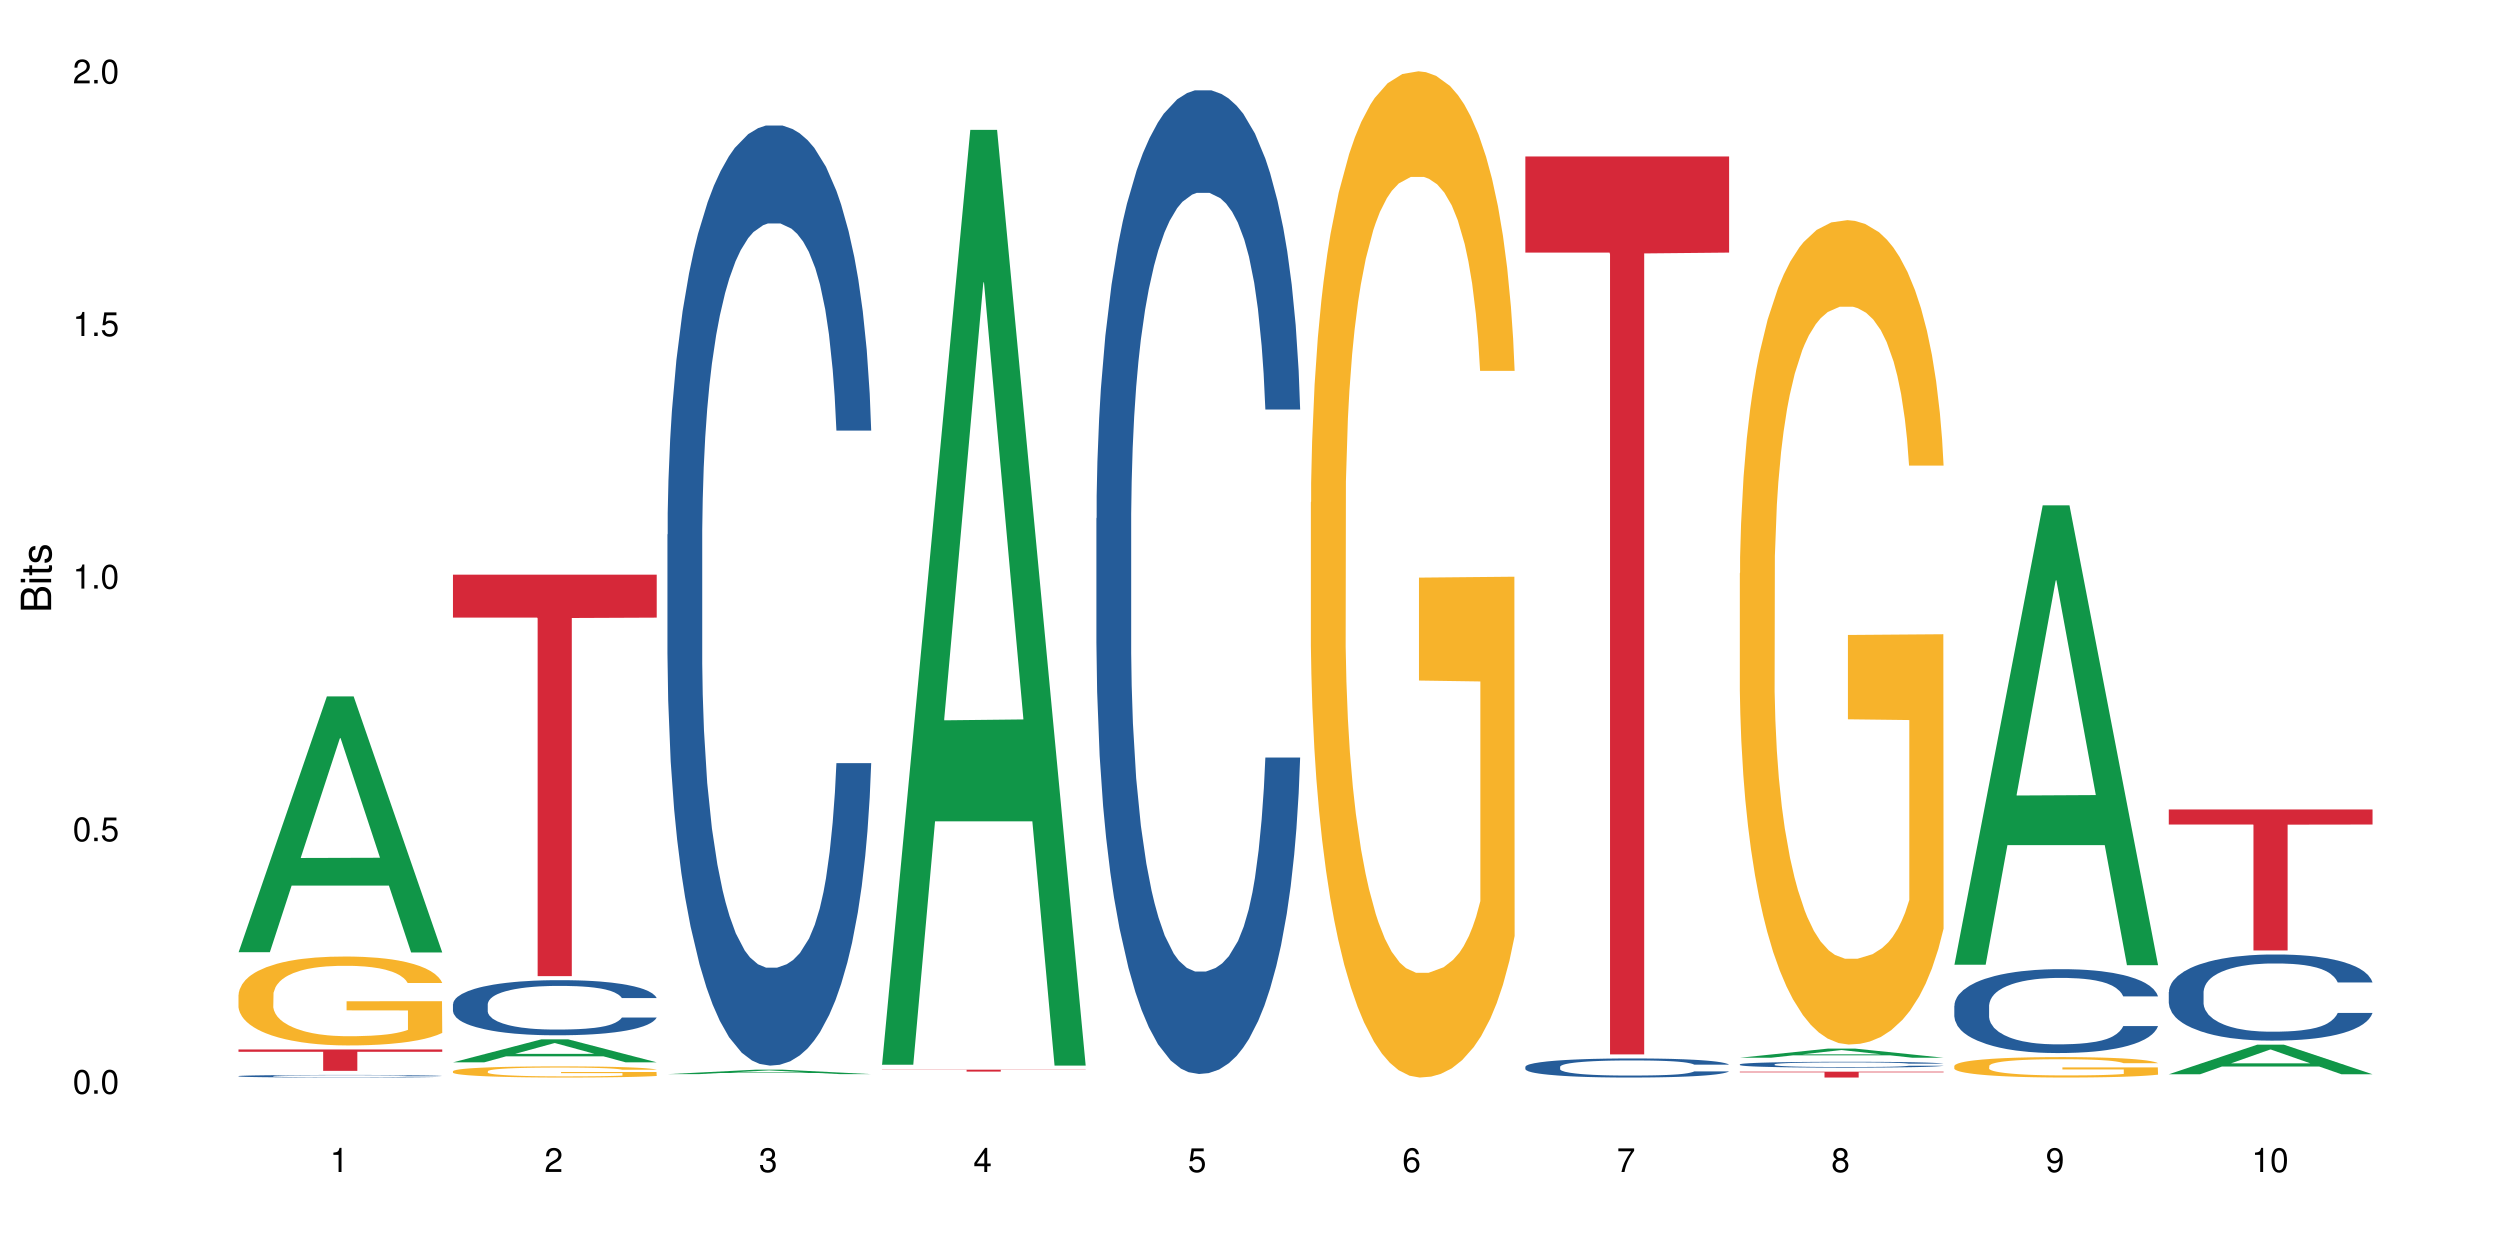
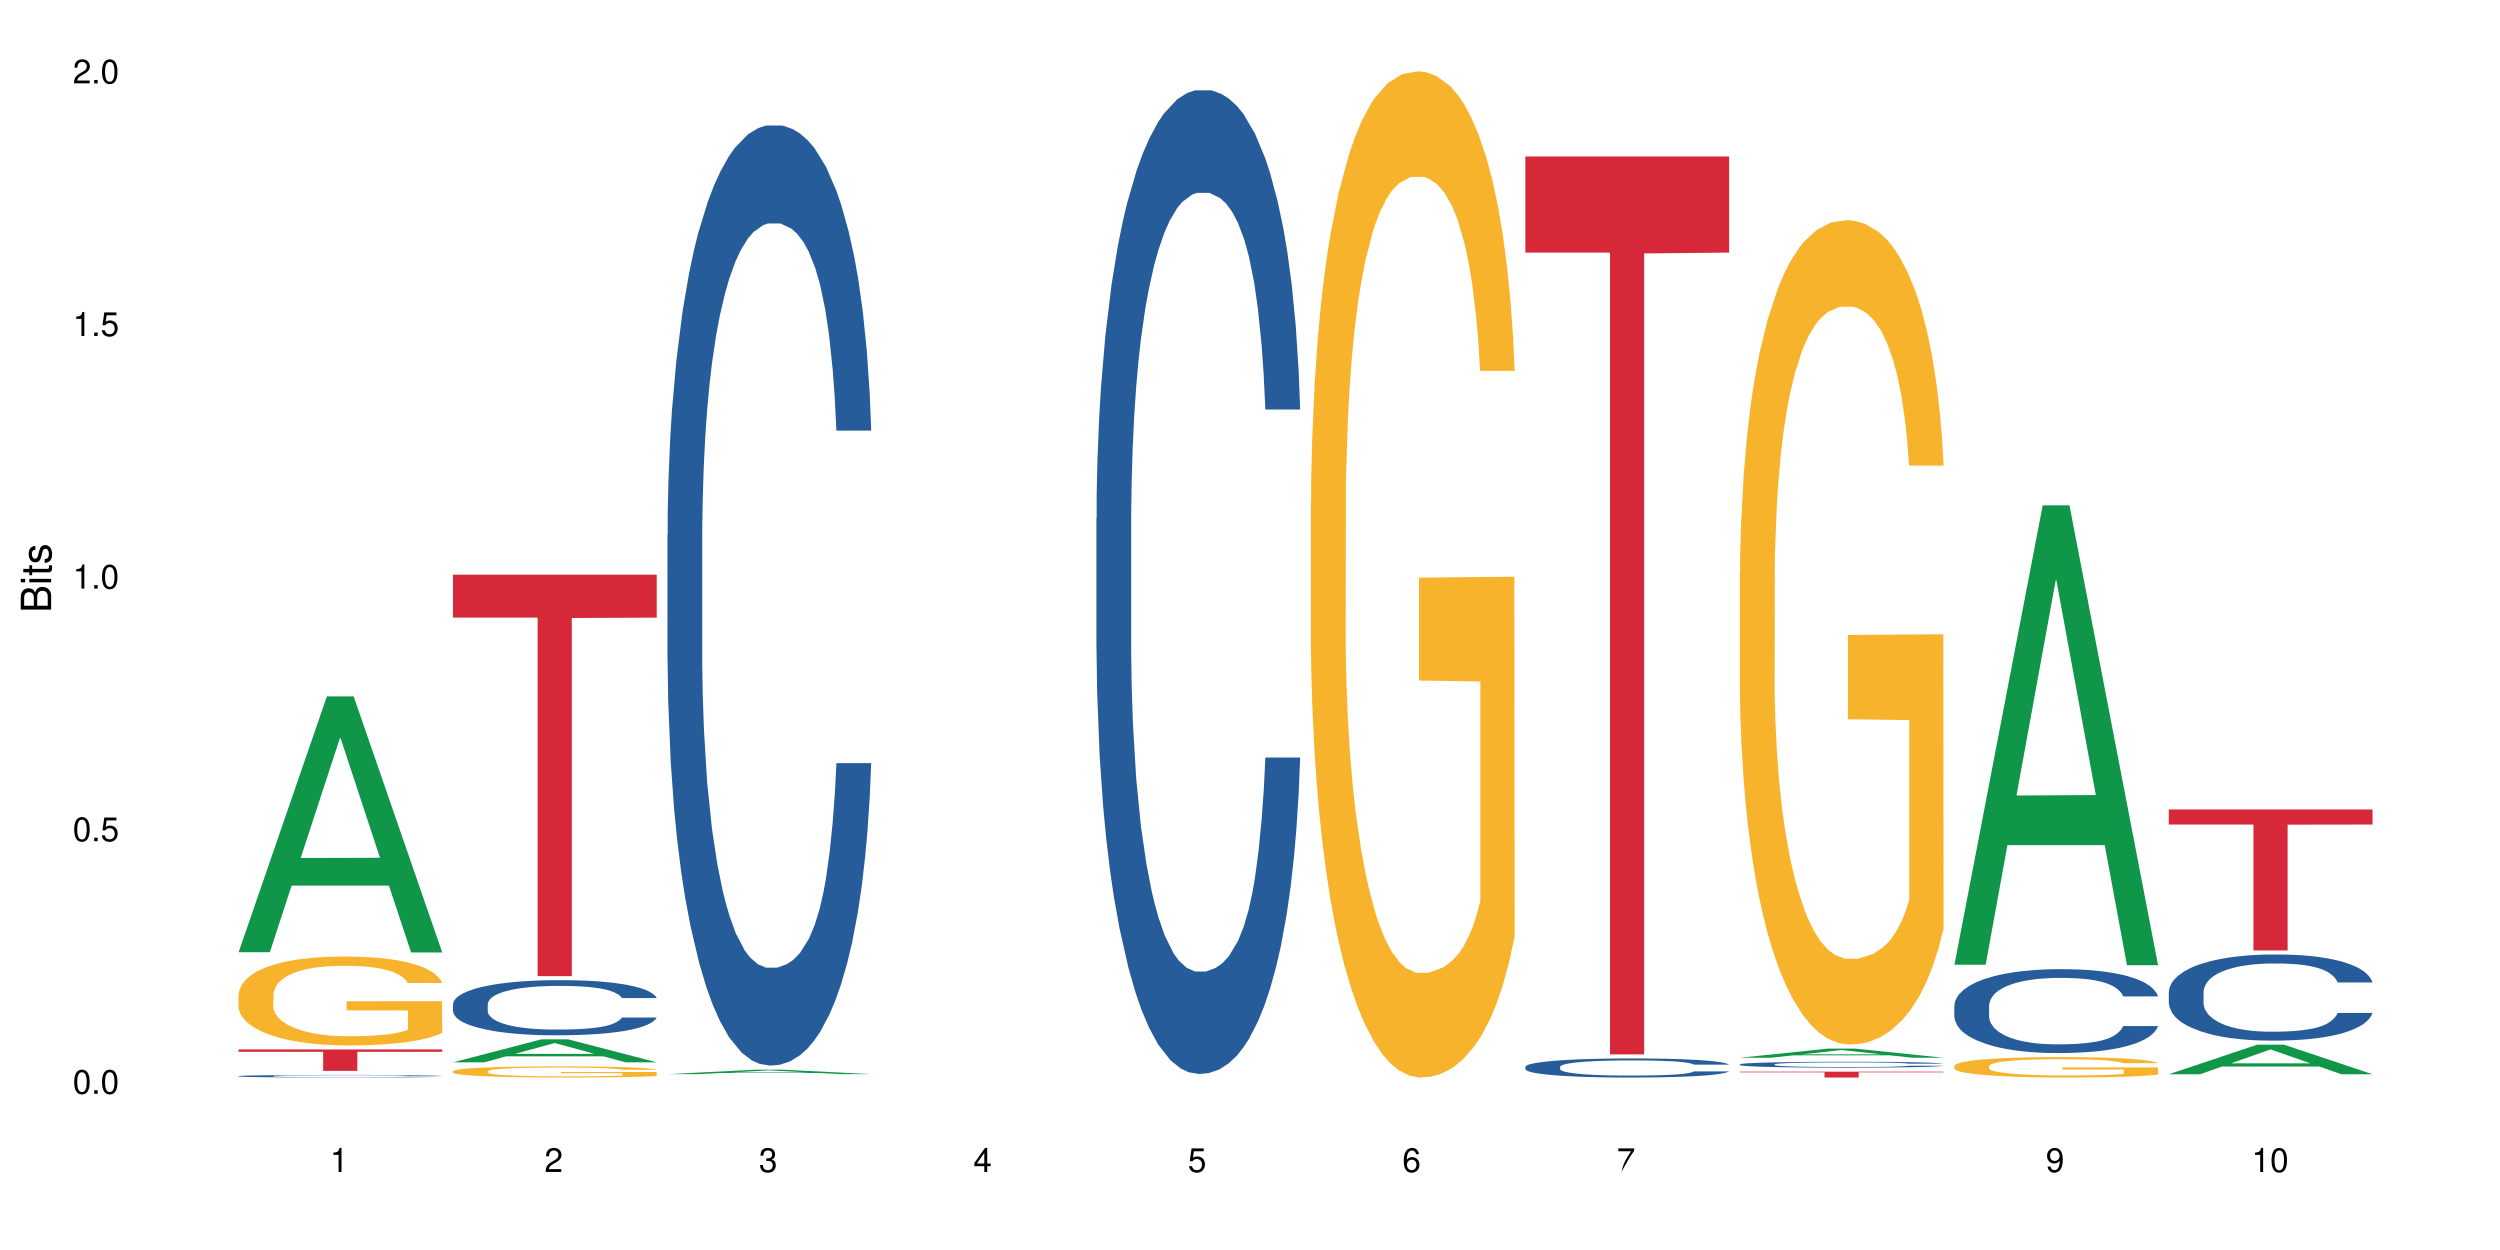
<svg xmlns="http://www.w3.org/2000/svg" xmlns:xlink="http://www.w3.org/1999/xlink" width="720pt" height="360pt" viewBox="0 0 720 360" version="1.1">
  <defs>
    <g>
      <symbol overflow="visible" id="glyph0-0">
        <path style="stroke:none;" d="" />
      </symbol>
      <symbol overflow="visible" id="glyph0-1">
        <path style="stroke:none;" d="M 2.641 -6.938 C 2 -6.938 1.422 -6.656 1.078 -6.172 C 0.641 -5.562 0.406 -4.641 0.406 -3.359 C 0.406 -1.016 1.188 0.219 2.641 0.219 C 4.078 0.219 4.859 -1.016 4.859 -3.297 C 4.859 -4.641 4.656 -5.547 4.203 -6.172 C 3.844 -6.656 3.281 -6.938 2.641 -6.938 Z M 2.641 -6.188 C 3.547 -6.188 4 -5.25 4 -3.375 C 4 -1.406 3.562 -0.484 2.625 -0.484 C 1.734 -0.484 1.281 -1.438 1.281 -3.344 C 1.281 -5.25 1.734 -6.188 2.641 -6.188 Z M 2.641 -6.188 " />
      </symbol>
      <symbol overflow="visible" id="glyph0-2">
        <path style="stroke:none;" d="M 1.828 -1 L 0.828 -1 L 0.828 0 L 1.828 0 Z M 1.828 -1 " />
      </symbol>
      <symbol overflow="visible" id="glyph0-3">
        <path style="stroke:none;" d="M 4.562 -6.797 L 1.062 -6.797 L 0.547 -3.094 L 1.328 -3.094 C 1.719 -3.562 2.047 -3.734 2.578 -3.734 C 3.484 -3.734 4.062 -3.109 4.062 -2.094 C 4.062 -1.125 3.484 -0.531 2.578 -0.531 C 1.828 -0.531 1.375 -0.906 1.188 -1.672 L 0.328 -1.672 C 0.453 -1.109 0.547 -0.844 0.75 -0.594 C 1.125 -0.078 1.828 0.219 2.594 0.219 C 3.969 0.219 4.922 -0.781 4.922 -2.219 C 4.922 -3.562 4.031 -4.484 2.719 -4.484 C 2.25 -4.484 1.859 -4.359 1.469 -4.062 L 1.734 -5.969 L 4.562 -5.969 Z M 4.562 -6.797 " />
      </symbol>
      <symbol overflow="visible" id="glyph0-4">
        <path style="stroke:none;" d="M 2.484 -4.938 L 2.484 0 L 3.328 0 L 3.328 -6.938 L 2.766 -6.938 C 2.469 -5.875 2.281 -5.734 0.984 -5.562 L 0.984 -4.938 Z M 2.484 -4.938 " />
      </symbol>
      <symbol overflow="visible" id="glyph0-5">
        <path style="stroke:none;" d="M 4.859 -0.828 L 1.281 -0.828 C 1.359 -1.406 1.672 -1.781 2.5 -2.281 L 3.469 -2.828 C 4.406 -3.344 4.906 -4.062 4.906 -4.906 C 4.906 -5.484 4.672 -6.031 4.266 -6.406 C 3.859 -6.766 3.375 -6.938 2.719 -6.938 C 1.859 -6.938 1.219 -6.625 0.844 -6.031 C 0.609 -5.672 0.5 -5.234 0.484 -4.531 L 1.328 -4.531 C 1.359 -5.016 1.406 -5.281 1.531 -5.516 C 1.75 -5.938 2.188 -6.203 2.703 -6.203 C 3.469 -6.203 4.031 -5.641 4.031 -4.891 C 4.031 -4.344 3.719 -3.859 3.125 -3.516 L 2.234 -3 C 0.812 -2.172 0.406 -1.531 0.328 -0.016 L 4.859 -0.016 Z M 4.859 -0.828 " />
      </symbol>
      <symbol overflow="visible" id="glyph0-6">
        <path style="stroke:none;" d="M 2.125 -3.188 L 2.578 -3.188 C 3.5 -3.188 3.984 -2.766 3.984 -1.922 C 3.984 -1.062 3.469 -0.531 2.594 -0.531 C 1.656 -0.531 1.203 -1 1.156 -2.016 L 0.312 -2.016 C 0.344 -1.453 0.438 -1.094 0.609 -0.781 C 0.953 -0.109 1.625 0.219 2.547 0.219 C 3.953 0.219 4.859 -0.625 4.859 -1.938 C 4.859 -2.828 4.516 -3.297 3.703 -3.594 C 4.344 -3.844 4.656 -4.328 4.656 -5.031 C 4.656 -6.219 3.875 -6.938 2.578 -6.938 C 1.203 -6.938 0.484 -6.172 0.453 -4.703 L 1.297 -4.703 C 1.312 -5.125 1.344 -5.359 1.453 -5.578 C 1.641 -5.969 2.062 -6.203 2.594 -6.203 C 3.344 -6.203 3.797 -5.75 3.797 -5 C 3.797 -4.516 3.609 -4.219 3.25 -4.047 C 3.016 -3.953 2.703 -3.922 2.125 -3.906 Z M 2.125 -3.188 " />
      </symbol>
      <symbol overflow="visible" id="glyph0-7">
        <path style="stroke:none;" d="M 3.141 -1.672 L 3.141 0 L 3.984 0 L 3.984 -1.672 L 4.984 -1.672 L 4.984 -2.438 L 3.984 -2.438 L 3.984 -6.938 L 3.359 -6.938 L 0.266 -2.578 L 0.266 -1.672 Z M 3.141 -2.438 L 1 -2.438 L 3.141 -5.5 Z M 3.141 -2.438 " />
      </symbol>
      <symbol overflow="visible" id="glyph0-8">
        <path style="stroke:none;" d="M 4.781 -5.125 C 4.609 -6.266 3.891 -6.938 2.844 -6.938 C 2.094 -6.938 1.422 -6.578 1.031 -5.953 C 0.594 -5.266 0.406 -4.422 0.406 -3.172 C 0.406 -2 0.578 -1.25 0.984 -0.641 C 1.359 -0.078 1.953 0.219 2.703 0.219 C 3.984 0.219 4.922 -0.75 4.922 -2.094 C 4.922 -3.375 4.062 -4.281 2.844 -4.281 C 2.172 -4.281 1.641 -4.031 1.281 -3.516 C 1.281 -5.234 1.828 -6.188 2.797 -6.188 C 3.391 -6.188 3.797 -5.797 3.938 -5.125 Z M 2.734 -3.531 C 3.547 -3.531 4.062 -2.953 4.062 -2.031 C 4.062 -1.156 3.484 -0.531 2.703 -0.531 C 1.922 -0.531 1.328 -1.188 1.328 -2.078 C 1.328 -2.938 1.906 -3.531 2.734 -3.531 Z M 2.734 -3.531 " />
      </symbol>
      <symbol overflow="visible" id="glyph0-9">
-         <path style="stroke:none;" d="M 4.984 -6.797 L 0.438 -6.797 L 0.438 -5.969 L 4.109 -5.969 C 2.5 -3.656 1.828 -2.234 1.328 0 L 2.219 0 C 2.594 -2.172 3.453 -4.047 4.984 -6.094 Z M 4.984 -6.797 " />
+         <path style="stroke:none;" d="M 4.984 -6.797 L 0.438 -6.797 L 0.438 -5.969 L 4.109 -5.969 C 2.5 -3.656 1.828 -2.234 1.328 0 C 2.594 -2.172 3.453 -4.047 4.984 -6.094 Z M 4.984 -6.797 " />
      </symbol>
      <symbol overflow="visible" id="glyph0-10">
-         <path style="stroke:none;" d="M 3.75 -3.656 C 4.469 -4.094 4.688 -4.438 4.688 -5.078 C 4.688 -6.172 3.844 -6.938 2.641 -6.938 C 1.438 -6.938 0.594 -6.172 0.594 -5.094 C 0.594 -4.438 0.812 -4.094 1.516 -3.656 C 0.734 -3.266 0.359 -2.703 0.359 -1.922 C 0.359 -0.656 1.281 0.219 2.641 0.219 C 3.984 0.219 4.922 -0.656 4.922 -1.922 C 4.922 -2.703 4.531 -3.266 3.75 -3.656 Z M 2.641 -6.188 C 3.359 -6.188 3.812 -5.75 3.812 -5.062 C 3.812 -4.406 3.344 -3.984 2.641 -3.984 C 1.922 -3.984 1.453 -4.406 1.453 -5.078 C 1.453 -5.75 1.922 -6.188 2.641 -6.188 Z M 2.641 -3.266 C 3.484 -3.266 4.062 -2.719 4.062 -1.906 C 4.062 -1.078 3.484 -0.531 2.625 -0.531 C 1.797 -0.531 1.219 -1.094 1.219 -1.906 C 1.219 -2.719 1.781 -3.266 2.641 -3.266 Z M 2.641 -3.266 " />
-       </symbol>
+         </symbol>
      <symbol overflow="visible" id="glyph0-11">
        <path style="stroke:none;" d="M 0.516 -1.578 C 0.672 -0.453 1.406 0.219 2.438 0.219 C 3.188 0.219 3.859 -0.141 4.266 -0.766 C 4.688 -1.453 4.891 -2.297 4.891 -3.547 C 4.891 -4.719 4.703 -5.453 4.312 -6.078 C 3.938 -6.641 3.344 -6.938 2.594 -6.938 C 1.297 -6.938 0.359 -5.969 0.359 -4.625 C 0.359 -3.344 1.234 -2.453 2.453 -2.453 C 3.094 -2.453 3.578 -2.672 4.016 -3.203 C 4 -1.484 3.469 -0.531 2.5 -0.531 C 1.906 -0.531 1.484 -0.906 1.359 -1.578 Z M 2.578 -6.203 C 3.375 -6.203 3.969 -5.531 3.969 -4.641 C 3.969 -3.797 3.391 -3.188 2.547 -3.188 C 1.734 -3.188 1.234 -3.766 1.234 -4.688 C 1.234 -5.562 1.797 -6.203 2.578 -6.203 Z M 2.578 -6.203 " />
      </symbol>
      <symbol overflow="visible" id="glyph1-0">
        <path style="stroke:none;" d="" />
      </symbol>
      <symbol overflow="visible" id="glyph1-1">
        <path style="stroke:none;" d="M 0 -0.953 L 0 -4.891 C 0 -5.719 -0.234 -6.344 -0.734 -6.797 C -1.188 -7.234 -1.812 -7.469 -2.5 -7.469 C -3.547 -7.469 -4.188 -7 -4.625 -5.875 C -4.984 -6.688 -5.625 -7.094 -6.531 -7.094 C -7.172 -7.094 -7.734 -6.859 -8.141 -6.391 C -8.562 -5.922 -8.75 -5.344 -8.75 -4.5 L -8.75 -0.953 Z M -4.984 -2.062 L -7.766 -2.062 L -7.766 -4.219 C -7.766 -4.844 -7.688 -5.203 -7.453 -5.5 C -7.219 -5.812 -6.859 -5.969 -6.375 -5.969 C -5.891 -5.969 -5.531 -5.812 -5.297 -5.5 C -5.062 -5.203 -4.984 -4.844 -4.984 -4.219 Z M -0.984 -2.062 L -4 -2.062 L -4 -4.781 C -4 -5.766 -3.438 -6.359 -2.484 -6.359 C -1.547 -6.359 -0.984 -5.766 -0.984 -4.781 Z M -0.984 -2.062 " />
      </symbol>
      <symbol overflow="visible" id="glyph1-2">
        <path style="stroke:none;" d="M -6.281 -1.797 L -6.281 -0.797 L 0 -0.797 L 0 -1.797 Z M -8.75 -1.797 L -8.75 -0.797 L -7.484 -0.797 L -7.484 -1.797 Z M -8.75 -1.797 " />
      </symbol>
      <symbol overflow="visible" id="glyph1-3">
        <path style="stroke:none;" d="M -6.281 -3.047 L -6.281 -2.016 L -8.016 -2.016 L -8.016 -1.016 L -6.281 -1.016 L -6.281 -0.172 L -5.469 -0.172 L -5.469 -1.016 L -0.719 -1.016 C -0.078 -1.016 0.281 -1.453 0.281 -2.234 C 0.281 -2.5 0.25 -2.719 0.188 -3.047 L -0.641 -3.047 C -0.609 -2.906 -0.594 -2.766 -0.594 -2.562 C -0.594 -2.141 -0.719 -2.016 -1.156 -2.016 L -5.469 -2.016 L -5.469 -3.047 Z M -6.281 -3.047 " />
      </symbol>
      <symbol overflow="visible" id="glyph1-4">
        <path style="stroke:none;" d="M -4.531 -5.25 C -5.766 -5.25 -6.469 -4.422 -6.469 -2.969 C -6.469 -1.516 -5.719 -0.562 -4.547 -0.562 C -3.562 -0.562 -3.094 -1.062 -2.734 -2.562 L -2.516 -3.484 C -2.344 -4.188 -2.094 -4.469 -1.641 -4.469 C -1.047 -4.469 -0.641 -3.875 -0.641 -3 C -0.641 -2.453 -0.797 -2 -1.062 -1.75 C -1.25 -1.594 -1.422 -1.531 -1.875 -1.469 L -1.875 -0.406 C -0.422 -0.453 0.281 -1.266 0.281 -2.922 C 0.281 -4.5 -0.5 -5.516 -1.719 -5.516 C -2.656 -5.516 -3.172 -4.984 -3.469 -3.734 L -3.703 -2.766 C -3.891 -1.953 -4.156 -1.609 -4.594 -1.609 C -5.188 -1.609 -5.547 -2.125 -5.547 -2.938 C -5.547 -3.75 -5.203 -4.172 -4.531 -4.203 Z M -4.531 -5.25 " />
      </symbol>
    </g>
  </defs>
  <g id="surface6">
-     <rect x="0" y="0" width="720" height="360" style="fill:rgb(100%,100%,100%);fill-opacity:1;stroke:none;" />
    <path style=" stroke:none;fill-rule:nonzero;fill:rgb(6.275%,58.824%,28.235%);fill-opacity:1;" d="M 68.684 274.242 L 68.75 274.172 L 94.141 200.566 L 101.852 200.566 L 127.367 274.312 L 118.402 274.312 L 112.008 255.062 L 83.984 255.062 L 77.715 274.242 L 68.684 274.242 L 86.68 247.098 L 109.438 247.031 L 98.09 212.613 L 97.965 212.547 L 97.84 212.754 L 86.617 247.031 L 86.68 247.098 Z M 68.684 274.242 " />
    <path style=" stroke:none;fill-rule:nonzero;fill:rgb(14.51%,36.078%,60%);fill-opacity:1;" d="M 68.684 309.91 L 68.758 309.91 L 68.758 309.891 L 68.973 309.867 L 69.473 309.832 L 69.973 309.812 L 71.262 309.77 L 73.051 309.73 L 74.91 309.703 L 76.27 309.684 L 77.488 309.672 L 80.277 309.645 L 82.066 309.633 L 84 309.621 L 86.363 309.609 L 88.078 309.602 L 91.941 309.59 L 94.805 309.586 L 97.023 309.582 L 101.82 309.582 L 104.68 309.586 L 106.758 309.59 L 109.047 309.594 L 110.98 309.602 L 114.344 309.617 L 117.348 309.637 L 118.707 309.648 L 120.855 309.668 L 122.5 309.688 L 123.645 309.707 L 124.934 309.73 L 126.078 309.762 L 126.938 309.797 L 127.367 309.828 L 117.348 309.828 L 116.848 309.801 L 116.273 309.777 L 115.199 309.75 L 114.129 309.73 L 112.625 309.711 L 111.266 309.699 L 109.406 309.684 L 107.758 309.676 L 106.039 309.672 L 104.395 309.664 L 101.246 309.66 L 97.598 309.66 L 96.238 309.664 L 93.445 309.668 L 91.941 309.672 L 89.797 309.684 L 88.293 309.691 L 86.504 309.707 L 85.289 309.719 L 83.785 309.734 L 82.711 309.75 L 81.496 309.773 L 80.781 309.789 L 80.137 309.809 L 79.562 309.832 L 79.133 309.855 L 78.848 309.883 L 78.703 309.906 L 78.703 310.012 L 78.848 310.035 L 79.207 310.066 L 80.137 310.105 L 81.496 310.145 L 83.07 310.172 L 84.574 310.191 L 85.43 310.203 L 86.574 310.215 L 88.363 310.227 L 90.941 310.242 L 92.445 310.246 L 94.734 310.25 L 97.098 310.254 L 100.246 310.254 L 103.035 310.25 L 104.895 310.25 L 106.828 310.242 L 109.477 310.23 L 111.121 310.219 L 112.555 310.207 L 113.625 310.195 L 114.344 310.184 L 115.414 310.16 L 116.273 310.141 L 116.918 310.113 L 117.348 310.09 L 127.367 310.09 L 126.938 310.117 L 126.293 310.145 L 125.648 310.164 L 124.648 310.188 L 123.504 310.211 L 121.855 310.234 L 120.496 310.25 L 118.707 310.266 L 117.062 310.281 L 115.273 310.293 L 112.625 310.305 L 110.906 310.312 L 109.047 310.32 L 106.828 310.324 L 104.039 310.328 L 101.031 310.332 L 95.234 310.332 L 93.016 310.328 L 90.082 310.32 L 86.434 310.309 L 83.785 310.297 L 81.711 310.285 L 79.922 310.27 L 77.918 310.25 L 75.34 310.223 L 73.766 310.199 L 72.691 310.18 L 71.477 310.152 L 70.617 310.129 L 69.617 310.09 L 68.898 310.043 L 68.684 310.004 Z M 68.684 309.91 " />
    <path style=" stroke:none;fill-rule:nonzero;fill:rgb(96.863%,70.196%,16.863%);fill-opacity:1;" d="M 68.684 286.445 L 68.758 286.422 L 68.758 285.953 L 69.043 284.902 L 69.758 283.453 L 70.688 282.258 L 71.691 281.324 L 72.336 280.832 L 73.41 280.129 L 74.34 279.617 L 76.699 278.562 L 79.707 277.582 L 81.352 277.16 L 83.211 276.762 L 85.859 276.316 L 87.078 276.156 L 90.797 275.781 L 95.02 275.547 L 99.672 275.477 L 101.82 275.5 L 104.754 275.594 L 108.762 275.852 L 111.051 276.086 L 112.84 276.316 L 114.699 276.621 L 116.988 277.09 L 119.137 277.652 L 120.855 278.211 L 122.57 278.914 L 124.004 279.664 L 125.219 280.48 L 126.293 281.465 L 126.938 282.281 L 127.367 283.102 L 117.418 283.102 L 116.848 282.281 L 116.203 281.652 L 115.129 280.879 L 114.055 280.316 L 112.984 279.875 L 110.98 279.266 L 109.262 278.891 L 107.113 278.562 L 105.039 278.352 L 102.676 278.211 L 101.246 278.164 L 97.453 278.164 L 94.02 278.328 L 92.016 278.516 L 90.582 278.703 L 88.578 279.055 L 87.363 279.336 L 86.648 279.523 L 84.5 280.246 L 83.07 280.902 L 82.281 281.348 L 81.281 282.047 L 80.566 282.68 L 79.777 283.617 L 79.348 284.316 L 78.777 285.906 L 78.703 290.117 L 78.918 291.008 L 79.348 291.965 L 79.922 292.809 L 80.781 293.695 L 81.637 294.375 L 83.141 295.289 L 84.43 295.895 L 85.43 296.293 L 87.363 296.926 L 88.152 297.137 L 90.012 297.555 L 91.941 297.883 L 94.305 298.164 L 96.094 298.305 L 98.957 298.422 L 102.605 298.422 L 106.898 298.281 L 109.617 298.094 L 111.48 297.906 L 112.695 297.742 L 114.199 297.484 L 115.273 297.254 L 116.273 296.996 L 117.492 296.598 L 117.492 291.008 L 99.816 290.984 L 99.816 288.363 L 127.297 288.34 L 127.367 297.484 L 125.863 298.117 L 124.004 298.727 L 122.215 299.195 L 120.352 299.59 L 117.707 300.035 L 115.559 300.316 L 112.266 300.645 L 109.262 300.855 L 106.113 300.996 L 103.32 301.066 L 100.031 301.09 L 97.098 301.043 L 93.945 300.902 L 91.441 300.715 L 89.152 300.48 L 86.863 300.176 L 84 299.684 L 82.141 299.289 L 80.207 298.797 L 78.273 298.211 L 76.559 297.578 L 75.414 297.09 L 74.266 296.527 L 73.051 295.824 L 71.906 295.031 L 71.047 294.305 L 70.262 293.488 L 69.688 292.715 L 69.113 291.66 L 68.828 290.82 L 68.684 290.094 Z M 68.684 286.445 " />
    <path style=" stroke:none;fill-rule:nonzero;fill:rgb(83.922%,15.686%,22.353%);fill-opacity:1;" d="M 68.684 302.254 L 127.367 302.254 L 127.367 302.914 L 102.91 302.918 L 102.91 308.418 L 93.07 308.418 L 93.07 302.926 L 92.93 302.914 L 68.684 302.914 Z M 68.684 302.254 " />
    <path style=" stroke:none;fill-rule:nonzero;fill:rgb(6.275%,58.824%,28.235%);fill-opacity:1;" d="M 130.453 305.945 L 130.52 305.941 L 155.91 299.328 L 163.621 299.328 L 189.137 305.953 L 180.172 305.953 L 173.777 304.223 L 145.754 304.223 L 139.484 305.945 L 130.453 305.945 L 148.449 303.508 L 171.207 303.504 L 159.859 300.41 L 159.734 300.406 L 159.609 300.426 L 148.387 303.504 L 148.449 303.508 Z M 130.453 305.945 " />
    <path style=" stroke:none;fill-rule:nonzero;fill:rgb(14.51%,36.078%,60%);fill-opacity:1;" d="M 130.453 289.199 L 130.527 289.188 L 130.527 288.84 L 130.742 288.289 L 131.242 287.59 L 131.742 287.113 L 133.031 286.258 L 134.82 285.43 L 136.68 284.793 L 138.039 284.414 L 139.258 284.125 L 142.047 283.586 L 143.836 283.312 L 145.77 283.066 L 148.133 282.82 L 149.848 282.672 L 153.711 282.441 L 156.574 282.34 L 158.793 282.297 L 163.59 282.297 L 166.449 282.355 L 168.527 282.426 L 170.816 282.543 L 172.75 282.672 L 176.113 282.992 L 179.117 283.398 L 180.477 283.629 L 182.625 284.082 L 184.27 284.516 L 185.414 284.895 L 186.703 285.43 L 187.848 286.082 L 188.707 286.82 L 189.137 287.445 L 179.117 287.445 L 178.617 286.867 L 178.043 286.414 L 176.969 285.82 L 175.898 285.402 L 174.395 284.98 L 173.035 284.703 L 171.176 284.43 L 169.527 284.254 L 167.809 284.125 L 166.164 284.035 L 163.016 283.949 L 159.367 283.949 L 158.008 283.98 L 155.215 284.094 L 153.711 284.195 L 151.566 284.398 L 150.062 284.59 L 148.273 284.879 L 147.059 285.125 L 145.555 285.504 L 144.48 285.836 L 143.266 286.312 L 142.551 286.676 L 141.906 287.082 L 141.332 287.562 L 140.902 288.07 L 140.617 288.605 L 140.473 289.129 L 140.473 291.379 L 140.617 291.898 L 140.977 292.508 L 141.906 293.395 L 143.266 294.164 L 144.84 294.77 L 146.344 295.207 L 147.199 295.41 L 148.344 295.641 L 150.133 295.934 L 152.711 296.223 L 154.215 296.34 L 156.504 296.453 L 158.863 296.512 L 162.016 296.512 L 164.805 296.453 L 166.664 296.383 L 168.598 296.266 L 171.246 296.02 L 172.891 295.785 L 174.324 295.512 L 175.395 295.234 L 176.113 295.004 L 177.184 294.555 L 178.043 294.062 L 178.688 293.555 L 179.117 293.059 L 189.137 293.059 L 188.707 293.641 L 188.062 294.207 L 187.418 294.625 L 186.418 295.133 L 185.273 295.582 L 183.625 296.09 L 182.266 296.426 L 180.477 296.789 L 178.832 297.062 L 177.043 297.309 L 174.395 297.602 L 172.676 297.746 L 170.816 297.875 L 168.598 297.992 L 165.809 298.094 L 162.801 298.152 L 160.012 298.164 L 157.004 298.137 L 154.785 298.078 L 151.852 297.949 L 148.203 297.688 L 145.555 297.41 L 143.48 297.137 L 141.691 296.848 L 139.688 296.453 L 137.109 295.816 L 135.535 295.324 L 134.461 294.918 L 133.246 294.352 L 132.387 293.844 L 131.387 293.031 L 130.668 292 L 130.453 291.203 Z M 130.453 289.199 " />
    <path style=" stroke:none;fill-rule:nonzero;fill:rgb(96.863%,70.196%,16.863%);fill-opacity:1;" d="M 130.453 308.492 L 130.527 308.492 L 130.527 308.434 L 130.812 308.301 L 131.527 308.117 L 132.457 307.969 L 133.461 307.852 L 134.105 307.789 L 135.18 307.699 L 136.109 307.637 L 138.469 307.504 L 141.477 307.379 L 143.121 307.328 L 144.98 307.277 L 147.629 307.223 L 148.848 307.203 L 152.566 307.156 L 156.789 307.125 L 161.441 307.117 L 163.59 307.121 L 166.523 307.133 L 170.531 307.164 L 172.82 307.191 L 174.609 307.223 L 176.469 307.262 L 178.758 307.32 L 180.906 307.391 L 182.625 307.461 L 184.34 307.547 L 185.773 307.641 L 186.988 307.746 L 188.062 307.867 L 188.707 307.973 L 189.137 308.074 L 179.188 308.074 L 178.617 307.973 L 177.973 307.891 L 176.898 307.793 L 175.824 307.723 L 174.754 307.668 L 172.75 307.594 L 171.031 307.547 L 168.883 307.504 L 166.809 307.477 L 164.445 307.461 L 163.016 307.453 L 159.223 307.453 L 155.789 307.477 L 153.785 307.5 L 152.352 307.523 L 150.348 307.566 L 149.133 307.602 L 148.418 307.625 L 146.27 307.715 L 144.84 307.797 L 144.051 307.855 L 143.051 307.941 L 142.336 308.02 L 141.547 308.137 L 141.117 308.227 L 140.547 308.426 L 140.473 308.953 L 140.688 309.066 L 141.117 309.188 L 141.691 309.293 L 142.551 309.406 L 143.406 309.488 L 144.91 309.605 L 146.199 309.68 L 147.199 309.73 L 149.133 309.809 L 149.922 309.836 L 151.781 309.891 L 153.711 309.93 L 156.074 309.965 L 157.863 309.984 L 160.727 309.996 L 164.375 309.996 L 168.668 309.98 L 171.387 309.957 L 173.25 309.934 L 174.465 309.914 L 175.969 309.879 L 177.043 309.852 L 178.043 309.82 L 179.262 309.77 L 179.262 309.066 L 161.586 309.062 L 161.586 308.734 L 189.066 308.73 L 189.137 309.879 L 187.633 309.961 L 185.773 310.035 L 183.984 310.094 L 182.121 310.145 L 179.477 310.199 L 177.328 310.234 L 174.035 310.277 L 171.031 310.305 L 167.883 310.32 L 165.09 310.328 L 161.801 310.332 L 158.863 310.328 L 155.715 310.309 L 153.211 310.285 L 150.922 310.258 L 148.633 310.219 L 145.77 310.156 L 143.91 310.105 L 141.977 310.043 L 140.043 309.973 L 138.328 309.891 L 137.184 309.832 L 136.035 309.758 L 134.82 309.672 L 133.676 309.57 L 132.816 309.48 L 132.031 309.379 L 131.457 309.281 L 130.883 309.148 L 130.598 309.043 L 130.453 308.953 Z M 130.453 308.492 " />
    <path style=" stroke:none;fill-rule:nonzero;fill:rgb(83.922%,15.686%,22.353%);fill-opacity:1;" d="M 130.453 165.496 L 189.137 165.496 L 189.137 177.875 L 164.68 177.984 L 164.68 281.133 L 154.84 281.133 L 154.84 178.09 L 154.699 177.875 L 130.453 177.875 Z M 130.453 165.496 " />
    <path style=" stroke:none;fill-rule:nonzero;fill:rgb(6.275%,58.824%,28.235%);fill-opacity:1;" d="M 192.223 309.352 L 192.289 309.352 L 217.68 308.066 L 225.391 308.066 L 250.906 309.352 L 241.941 309.352 L 235.547 309.016 L 207.523 309.016 L 201.254 309.352 L 192.223 309.352 L 210.219 308.879 L 232.977 308.875 L 221.629 308.277 L 221.375 308.277 L 210.156 308.875 L 210.219 308.879 Z M 192.223 309.352 " />
    <path style=" stroke:none;fill-rule:nonzero;fill:rgb(14.51%,36.078%,60%);fill-opacity:1;" d="M 192.223 153.957 L 192.297 153.711 L 192.297 147.77 L 192.512 138.363 L 193.012 126.484 L 193.512 118.32 L 194.801 103.719 L 196.59 89.609 L 198.449 78.723 L 199.809 72.285 L 201.027 67.336 L 203.816 58.18 L 205.605 53.477 L 207.539 49.27 L 209.898 45.062 L 211.617 42.59 L 215.48 38.629 L 218.344 36.895 L 220.562 36.152 L 225.359 36.152 L 228.219 37.145 L 230.297 38.379 L 232.586 40.359 L 234.52 42.59 L 237.883 48.031 L 240.887 54.961 L 242.246 58.922 L 244.395 66.594 L 246.039 74.02 L 247.184 80.453 L 248.473 89.609 L 249.617 100.746 L 250.477 113.367 L 250.906 124.012 L 240.887 124.012 L 240.387 114.113 L 239.812 106.438 L 238.738 96.293 L 237.668 89.117 L 236.164 81.938 L 234.805 77.234 L 232.945 72.535 L 231.297 69.562 L 229.578 67.336 L 227.934 65.852 L 224.785 64.367 L 221.137 64.367 L 219.777 64.863 L 216.984 66.84 L 215.48 68.574 L 213.336 72.039 L 211.832 75.258 L 210.043 80.207 L 208.828 84.414 L 207.324 90.848 L 206.25 96.539 L 205.035 104.707 L 204.32 110.895 L 203.676 117.824 L 203.102 125.992 L 202.672 134.652 L 202.387 143.809 L 202.242 152.719 L 202.242 191.078 L 202.387 199.988 L 202.746 210.383 L 203.676 225.48 L 205.035 238.598 L 206.609 248.992 L 208.109 256.414 L 208.969 259.879 L 210.113 263.84 L 211.902 268.789 L 214.48 273.738 L 215.984 275.719 L 218.273 277.699 L 220.633 278.691 L 223.785 278.691 L 226.574 277.699 L 228.434 276.461 L 230.367 274.48 L 233.016 270.273 L 234.66 266.316 L 236.094 261.613 L 237.164 256.91 L 237.883 252.949 L 238.953 245.277 L 239.812 236.863 L 240.457 228.203 L 240.887 219.789 L 250.906 219.789 L 250.477 229.688 L 249.832 239.34 L 249.188 246.516 L 248.188 255.18 L 247.043 262.852 L 245.395 271.512 L 244.035 277.203 L 242.246 283.391 L 240.602 288.094 L 238.812 292.301 L 236.164 297.25 L 234.445 299.727 L 232.586 301.953 L 230.367 303.934 L 227.578 305.664 L 224.57 306.656 L 221.781 306.902 L 218.773 306.406 L 216.555 305.418 L 213.621 303.191 L 209.973 298.734 L 207.324 294.035 L 205.25 289.332 L 203.461 284.383 L 201.457 277.699 L 198.879 266.809 L 197.305 258.395 L 196.23 251.465 L 195.016 241.812 L 194.156 233.152 L 193.156 219.293 L 192.438 201.723 L 192.223 188.109 Z M 192.223 153.957 " />
-     <path style=" stroke:none;fill-rule:nonzero;fill:rgb(6.275%,58.824%,28.235%);fill-opacity:1;" d="M 253.992 306.641 L 254.059 306.391 L 279.449 37.402 L 287.16 37.402 L 312.676 306.895 L 303.711 306.895 L 297.316 236.551 L 269.293 236.551 L 263.023 306.641 L 253.992 306.641 L 271.988 207.449 L 294.746 207.195 L 283.398 81.434 L 283.273 81.18 L 283.145 81.938 L 271.926 207.195 L 271.988 207.449 Z M 253.992 306.641 " />
-     <path style=" stroke:none;fill-rule:nonzero;fill:rgb(83.922%,15.686%,22.353%);fill-opacity:1;" d="M 253.992 308.059 L 312.676 308.059 L 312.676 308.117 L 288.219 308.121 L 288.219 308.613 L 278.379 308.613 L 278.379 308.121 L 278.238 308.117 L 253.992 308.117 Z M 253.992 308.059 " />
    <path style=" stroke:none;fill-rule:nonzero;fill:rgb(14.51%,36.078%,60%);fill-opacity:1;" d="M 315.762 149.281 L 315.836 149.02 L 315.836 142.805 L 316.051 132.965 L 316.551 120.535 L 317.051 111.992 L 318.34 96.711 L 320.129 81.953 L 321.988 70.559 L 323.348 63.824 L 324.566 58.645 L 327.355 49.066 L 329.145 44.145 L 331.078 39.742 L 333.438 35.34 L 335.156 32.75 L 339.02 28.605 L 341.883 26.793 L 344.102 26.02 L 348.898 26.02 L 351.758 27.055 L 353.836 28.348 L 356.125 30.422 L 358.059 32.75 L 361.422 38.449 L 364.426 45.699 L 365.785 49.84 L 367.934 57.867 L 369.578 65.637 L 370.723 72.371 L 372.012 81.953 L 373.156 93.605 L 374.016 106.812 L 374.445 117.945 L 364.426 117.945 L 363.926 107.59 L 363.352 99.562 L 362.277 88.945 L 361.207 81.434 L 359.703 73.926 L 358.344 69.004 L 356.484 64.086 L 354.836 60.977 L 353.117 58.645 L 351.473 57.094 L 348.324 55.539 L 344.676 55.539 L 343.316 56.055 L 340.523 58.129 L 339.02 59.941 L 336.875 63.566 L 335.371 66.934 L 333.582 72.113 L 332.367 76.516 L 330.863 83.246 L 329.789 89.203 L 328.574 97.746 L 327.859 104.223 L 327.215 111.473 L 326.641 120.02 L 326.211 129.082 L 325.926 138.664 L 325.781 147.984 L 325.781 188.121 L 325.926 197.445 L 326.281 208.32 L 327.215 224.117 L 328.574 237.84 L 330.148 248.719 L 331.648 256.488 L 332.508 260.113 L 333.652 264.254 L 335.441 269.434 L 338.02 274.613 L 339.523 276.684 L 341.812 278.758 L 344.172 279.793 L 347.324 279.793 L 350.113 278.758 L 351.973 277.461 L 353.906 275.391 L 356.555 270.988 L 358.199 266.844 L 359.633 261.926 L 360.703 257.004 L 361.422 252.859 L 362.492 244.832 L 363.352 236.027 L 363.996 226.965 L 364.426 218.16 L 374.445 218.16 L 374.016 228.52 L 373.371 238.617 L 372.727 246.129 L 371.727 255.191 L 370.582 263.219 L 368.934 272.281 L 367.574 278.238 L 365.785 284.711 L 364.141 289.633 L 362.352 294.035 L 359.703 299.215 L 357.984 301.805 L 356.125 304.133 L 353.906 306.207 L 351.117 308.02 L 348.109 309.055 L 345.32 309.312 L 342.312 308.797 L 340.094 307.758 L 337.16 305.43 L 333.512 300.766 L 330.863 295.848 L 328.789 290.926 L 327 285.75 L 324.996 278.758 L 322.418 267.363 L 320.844 258.559 L 319.77 251.309 L 318.555 241.207 L 317.695 232.145 L 316.695 217.645 L 315.977 199.258 L 315.762 185.016 Z M 315.762 149.281 " />
    <path style=" stroke:none;fill-rule:nonzero;fill:rgb(96.863%,70.196%,16.863%);fill-opacity:1;" d="M 377.531 144.652 L 377.605 144.387 L 377.605 139.094 L 377.891 127.184 L 378.605 110.777 L 379.535 97.277 L 380.539 86.691 L 381.184 81.133 L 382.258 73.195 L 383.188 67.371 L 385.547 55.461 L 388.555 44.348 L 390.199 39.582 L 392.059 35.082 L 394.707 30.055 L 395.926 28.203 L 399.645 23.965 L 403.867 21.32 L 408.52 20.527 L 410.668 20.789 L 413.602 21.848 L 417.609 24.762 L 419.898 27.406 L 421.688 30.055 L 423.547 33.496 L 425.836 38.789 L 427.984 45.141 L 429.703 51.492 L 431.418 59.43 L 432.852 67.902 L 434.066 77.164 L 435.141 88.281 L 435.785 97.543 L 436.215 106.805 L 426.266 106.805 L 425.695 97.543 L 425.051 90.398 L 423.977 81.664 L 422.902 75.312 L 421.828 70.281 L 419.828 63.402 L 418.109 59.168 L 415.961 55.461 L 413.887 53.078 L 411.523 51.492 L 410.094 50.961 L 406.301 50.961 L 402.867 52.816 L 400.863 54.934 L 399.43 57.051 L 397.426 61.02 L 396.211 64.195 L 395.496 66.312 L 393.348 74.516 L 391.918 81.93 L 391.129 86.957 L 390.129 94.898 L 389.414 102.043 L 388.625 112.629 L 388.195 120.57 L 387.625 138.566 L 387.551 186.207 L 387.766 196.262 L 388.195 207.113 L 388.77 216.641 L 389.629 226.699 L 390.484 234.375 L 391.988 244.695 L 393.277 251.578 L 394.277 256.078 L 396.211 263.223 L 396.996 265.605 L 398.859 270.367 L 400.789 274.074 L 403.152 277.25 L 404.941 278.836 L 407.805 280.16 L 411.453 280.16 L 415.746 278.574 L 418.465 276.457 L 420.328 274.34 L 421.543 272.484 L 423.047 269.574 L 424.121 266.926 L 425.121 264.016 L 426.34 259.516 L 426.34 196.262 L 408.664 195.996 L 408.664 166.355 L 436.141 166.09 L 436.215 269.574 L 434.711 276.719 L 432.852 283.602 L 431.062 288.895 L 429.199 293.395 L 426.555 298.422 L 424.406 301.598 L 421.113 305.305 L 418.109 307.688 L 414.961 309.273 L 412.168 310.066 L 408.879 310.332 L 405.941 309.805 L 402.793 308.215 L 400.289 306.098 L 398 303.453 L 395.711 300.012 L 392.848 294.453 L 390.988 289.953 L 389.055 284.395 L 387.121 277.777 L 385.406 270.633 L 384.262 265.074 L 383.113 258.723 L 381.898 250.781 L 380.754 241.785 L 379.895 233.578 L 379.105 224.316 L 378.535 215.582 L 377.961 203.672 L 377.676 194.145 L 377.531 185.941 Z M 377.531 144.652 " />
    <path style=" stroke:none;fill-rule:nonzero;fill:rgb(14.51%,36.078%,60%);fill-opacity:1;" d="M 439.301 307.227 L 439.375 307.223 L 439.375 307.102 L 439.59 306.91 L 440.09 306.668 L 440.59 306.504 L 441.879 306.207 L 443.668 305.922 L 445.527 305.699 L 446.887 305.57 L 448.105 305.469 L 450.895 305.281 L 452.684 305.188 L 454.617 305.102 L 456.977 305.016 L 458.695 304.965 L 462.559 304.887 L 465.422 304.852 L 467.641 304.836 L 472.438 304.836 L 475.297 304.855 L 477.375 304.879 L 479.664 304.922 L 481.598 304.965 L 484.961 305.078 L 487.965 305.219 L 489.324 305.297 L 491.473 305.453 L 493.117 305.605 L 494.262 305.734 L 495.551 305.922 L 496.695 306.148 L 497.555 306.402 L 497.984 306.621 L 487.965 306.621 L 487.465 306.418 L 486.891 306.262 L 485.816 306.055 L 484.746 305.91 L 483.242 305.766 L 481.883 305.668 L 480.02 305.574 L 478.375 305.516 L 476.656 305.469 L 475.012 305.438 L 471.863 305.41 L 468.215 305.41 L 466.855 305.418 L 464.062 305.457 L 462.559 305.492 L 460.414 305.562 L 458.91 305.629 L 457.121 305.73 L 455.906 305.816 L 454.402 305.945 L 453.328 306.062 L 452.113 306.227 L 451.398 306.352 L 450.754 306.492 L 450.18 306.66 L 449.75 306.836 L 449.465 307.02 L 449.32 307.203 L 449.32 307.98 L 449.465 308.16 L 449.82 308.371 L 450.754 308.68 L 452.113 308.945 L 453.688 309.156 L 455.188 309.309 L 456.047 309.379 L 457.191 309.457 L 458.98 309.559 L 461.559 309.66 L 463.062 309.699 L 465.352 309.738 L 467.711 309.758 L 470.863 309.758 L 473.652 309.738 L 475.512 309.715 L 477.445 309.676 L 480.094 309.59 L 481.738 309.508 L 483.172 309.414 L 484.242 309.316 L 484.961 309.238 L 486.031 309.082 L 486.891 308.91 L 487.535 308.734 L 487.965 308.562 L 497.984 308.562 L 497.555 308.766 L 496.91 308.961 L 496.266 309.105 L 495.266 309.281 L 494.121 309.438 L 492.473 309.613 L 491.113 309.73 L 489.324 309.855 L 487.68 309.949 L 485.891 310.035 L 483.242 310.137 L 481.523 310.188 L 479.664 310.23 L 477.445 310.273 L 474.652 310.309 L 471.648 310.328 L 468.859 310.332 L 465.852 310.324 L 463.633 310.301 L 460.699 310.258 L 457.051 310.168 L 454.402 310.07 L 452.328 309.977 L 450.539 309.875 L 448.535 309.738 L 445.957 309.52 L 444.383 309.348 L 443.309 309.207 L 442.094 309.012 L 441.234 308.836 L 440.234 308.555 L 439.516 308.195 L 439.301 307.922 Z M 439.301 307.227 " />
    <path style=" stroke:none;fill-rule:nonzero;fill:rgb(83.922%,15.686%,22.353%);fill-opacity:1;" d="M 439.301 45.062 L 497.984 45.062 L 497.984 72.746 L 473.527 72.988 L 473.527 303.672 L 463.688 303.672 L 463.688 73.23 L 463.547 72.746 L 439.301 72.746 Z M 439.301 45.062 " />
    <path style=" stroke:none;fill-rule:nonzero;fill:rgb(6.275%,58.824%,28.235%);fill-opacity:1;" d="M 501.07 304.625 L 501.133 304.625 L 526.527 301.992 L 534.238 301.992 L 559.754 304.629 L 550.789 304.629 L 544.395 303.941 L 516.371 303.941 L 510.102 304.625 L 501.07 304.625 L 519.066 303.656 L 541.824 303.652 L 530.477 302.422 L 530.352 302.418 L 530.223 302.426 L 519.004 303.652 L 519.066 303.656 Z M 501.07 304.625 " />
    <path style=" stroke:none;fill-rule:nonzero;fill:rgb(14.51%,36.078%,60%);fill-opacity:1;" d="M 501.07 306.527 L 501.145 306.527 L 501.145 306.488 L 501.359 306.43 L 501.859 306.355 L 502.359 306.305 L 503.648 306.215 L 505.438 306.125 L 507.297 306.059 L 508.656 306.02 L 509.875 305.988 L 512.664 305.93 L 514.453 305.902 L 516.387 305.875 L 518.746 305.848 L 520.465 305.832 L 524.328 305.809 L 527.191 305.797 L 529.41 305.793 L 534.207 305.793 L 537.066 305.801 L 539.145 305.809 L 541.434 305.82 L 543.367 305.832 L 546.73 305.867 L 549.734 305.91 L 551.094 305.934 L 553.242 305.984 L 554.887 306.027 L 556.031 306.07 L 557.32 306.125 L 558.465 306.195 L 559.324 306.273 L 559.754 306.34 L 549.734 306.34 L 549.234 306.277 L 548.66 306.23 L 547.586 306.168 L 546.516 306.125 L 545.012 306.078 L 543.652 306.051 L 541.789 306.02 L 540.145 306 L 538.426 305.988 L 536.781 305.977 L 533.633 305.969 L 529.984 305.969 L 528.625 305.973 L 525.832 305.984 L 524.328 305.996 L 522.184 306.016 L 520.68 306.035 L 518.891 306.066 L 517.676 306.094 L 516.172 306.133 L 515.098 306.168 L 513.883 306.219 L 513.168 306.258 L 512.523 306.301 L 511.949 306.352 L 511.52 306.406 L 511.234 306.465 L 511.09 306.52 L 511.09 306.758 L 511.234 306.812 L 511.59 306.879 L 512.523 306.973 L 513.883 307.055 L 515.457 307.121 L 516.957 307.168 L 517.816 307.188 L 518.961 307.211 L 520.75 307.242 L 523.328 307.273 L 524.832 307.285 L 527.121 307.297 L 529.48 307.305 L 532.633 307.305 L 535.422 307.297 L 537.281 307.289 L 539.215 307.277 L 541.863 307.254 L 543.508 307.227 L 544.941 307.199 L 546.012 307.168 L 546.73 307.145 L 547.801 307.098 L 548.66 307.043 L 549.305 306.988 L 549.734 306.938 L 559.754 306.938 L 559.324 307 L 558.68 307.059 L 558.035 307.105 L 557.035 307.16 L 555.891 307.207 L 554.242 307.262 L 552.883 307.297 L 551.094 307.336 L 549.449 307.363 L 547.66 307.391 L 545.012 307.422 L 543.293 307.438 L 541.434 307.449 L 539.215 307.461 L 536.422 307.473 L 533.418 307.48 L 530.629 307.48 L 527.621 307.477 L 525.402 307.473 L 522.469 307.457 L 518.82 307.43 L 516.172 307.402 L 514.098 307.371 L 512.309 307.34 L 510.305 307.297 L 507.727 307.23 L 506.152 307.18 L 505.078 307.137 L 503.863 307.074 L 503.004 307.02 L 502.004 306.934 L 501.285 306.824 L 501.07 306.738 Z M 501.07 306.527 " />
    <path style=" stroke:none;fill-rule:nonzero;fill:rgb(96.863%,70.196%,16.863%);fill-opacity:1;" d="M 501.07 165.094 L 501.145 164.875 L 501.145 160.539 L 501.43 150.781 L 502.145 137.34 L 503.074 126.281 L 504.078 117.605 L 504.723 113.055 L 505.797 106.551 L 506.727 101.777 L 509.086 92.023 L 512.094 82.914 L 513.738 79.012 L 515.598 75.324 L 518.246 71.207 L 519.465 69.688 L 523.184 66.219 L 527.406 64.051 L 532.059 63.398 L 534.207 63.617 L 537.141 64.484 L 541.148 66.871 L 543.438 69.039 L 545.227 71.207 L 547.086 74.023 L 549.375 78.363 L 551.523 83.566 L 553.242 88.77 L 554.957 95.273 L 556.391 102.211 L 557.605 109.801 L 558.68 118.91 L 559.324 126.496 L 559.754 134.086 L 549.805 134.086 L 549.234 126.496 L 548.59 120.645 L 547.516 113.488 L 546.441 108.285 L 545.367 104.164 L 543.367 98.527 L 541.648 95.059 L 539.5 92.023 L 537.426 90.07 L 535.062 88.77 L 533.633 88.336 L 529.84 88.336 L 526.406 89.852 L 524.402 91.59 L 522.969 93.324 L 520.965 96.574 L 519.75 99.176 L 519.035 100.91 L 516.887 107.633 L 515.457 113.703 L 514.668 117.824 L 513.668 124.328 L 512.953 130.184 L 512.164 138.855 L 511.734 145.359 L 511.164 160.105 L 511.09 199.133 L 511.305 207.375 L 511.734 216.266 L 512.309 224.07 L 513.168 232.309 L 514.023 238.598 L 515.527 247.055 L 516.816 252.691 L 517.816 256.379 L 519.75 262.23 L 520.535 264.184 L 522.398 268.086 L 524.328 271.121 L 526.691 273.723 L 528.48 275.023 L 531.344 276.109 L 534.992 276.109 L 539.285 274.809 L 542.004 273.074 L 543.867 271.34 L 545.082 269.82 L 546.586 267.434 L 547.66 265.266 L 548.66 262.883 L 549.879 259.195 L 549.879 207.375 L 532.203 207.156 L 532.203 182.871 L 559.68 182.656 L 559.754 267.434 L 558.25 273.289 L 556.391 278.926 L 554.602 283.266 L 552.738 286.949 L 550.094 291.07 L 547.945 293.672 L 544.652 296.707 L 541.648 298.66 L 538.5 299.961 L 535.707 300.609 L 532.418 300.828 L 529.48 300.395 L 526.332 299.094 L 523.828 297.359 L 521.539 295.188 L 519.25 292.371 L 516.387 287.816 L 514.527 284.133 L 512.594 279.578 L 510.66 274.156 L 508.945 268.301 L 507.801 263.75 L 506.652 258.547 L 505.438 252.039 L 504.293 244.668 L 503.434 237.945 L 502.645 230.359 L 502.074 223.203 L 501.5 213.445 L 501.215 205.641 L 501.07 198.918 Z M 501.07 165.094 " />
    <path style=" stroke:none;fill-rule:nonzero;fill:rgb(83.922%,15.686%,22.353%);fill-opacity:1;" d="M 501.07 308.645 L 559.754 308.645 L 559.754 308.824 L 535.297 308.828 L 535.297 310.332 L 525.457 310.332 L 525.457 308.828 L 525.316 308.824 L 501.07 308.824 Z M 501.07 308.645 " />
    <path style=" stroke:none;fill-rule:nonzero;fill:rgb(6.275%,58.824%,28.235%);fill-opacity:1;" d="M 562.84 277.848 L 562.902 277.723 L 588.297 145.543 L 596.008 145.543 L 621.523 277.973 L 612.559 277.973 L 606.164 243.402 L 578.141 243.402 L 571.871 277.848 L 562.84 277.848 L 580.836 229.105 L 603.594 228.98 L 592.246 167.18 L 592.121 167.055 L 591.992 167.43 L 580.773 228.98 L 580.836 229.105 Z M 562.84 277.848 " />
    <path style=" stroke:none;fill-rule:nonzero;fill:rgb(14.51%,36.078%,60%);fill-opacity:1;" d="M 562.84 289.641 L 562.914 289.617 L 562.914 289.09 L 563.129 288.25 L 563.629 287.191 L 564.129 286.461 L 565.418 285.16 L 567.207 283.902 L 569.066 282.93 L 570.426 282.359 L 571.645 281.918 L 574.434 281.102 L 576.223 280.68 L 578.156 280.305 L 580.516 279.93 L 582.234 279.711 L 586.098 279.355 L 588.961 279.203 L 591.18 279.137 L 595.977 279.137 L 598.836 279.223 L 600.914 279.336 L 603.203 279.512 L 605.137 279.711 L 608.5 280.195 L 611.504 280.812 L 612.863 281.164 L 615.012 281.852 L 616.656 282.512 L 617.801 283.086 L 619.09 283.902 L 620.234 284.895 L 621.094 286.02 L 621.523 286.969 L 611.504 286.969 L 611.004 286.086 L 610.43 285.402 L 609.355 284.5 L 608.285 283.859 L 606.781 283.219 L 605.422 282.801 L 603.559 282.379 L 601.914 282.113 L 600.195 281.918 L 598.551 281.785 L 595.402 281.652 L 591.754 281.652 L 590.395 281.695 L 587.602 281.871 L 586.098 282.027 L 583.953 282.336 L 582.449 282.621 L 580.66 283.062 L 579.445 283.438 L 577.941 284.012 L 576.867 284.52 L 575.652 285.25 L 574.938 285.801 L 574.293 286.418 L 573.719 287.148 L 573.289 287.918 L 573.004 288.734 L 572.859 289.531 L 572.859 292.949 L 573.004 293.746 L 573.359 294.672 L 574.293 296.02 L 575.652 297.188 L 577.227 298.113 L 578.727 298.777 L 579.586 299.086 L 580.73 299.438 L 582.52 299.879 L 585.098 300.32 L 586.602 300.5 L 588.891 300.676 L 591.25 300.762 L 594.402 300.762 L 597.191 300.676 L 599.051 300.566 L 600.984 300.387 L 603.633 300.012 L 605.277 299.66 L 606.711 299.242 L 607.781 298.82 L 608.5 298.469 L 609.57 297.785 L 610.43 297.035 L 611.074 296.262 L 611.504 295.512 L 621.523 295.512 L 621.094 296.395 L 620.449 297.254 L 619.805 297.895 L 618.805 298.668 L 617.66 299.352 L 616.012 300.125 L 614.652 300.633 L 612.863 301.184 L 611.219 301.602 L 609.43 301.977 L 606.781 302.418 L 605.062 302.641 L 603.203 302.84 L 600.984 303.016 L 598.191 303.168 L 595.188 303.258 L 592.398 303.281 L 589.391 303.234 L 587.172 303.148 L 584.238 302.949 L 580.59 302.551 L 577.941 302.133 L 575.867 301.711 L 574.078 301.27 L 572.074 300.676 L 569.496 299.703 L 567.922 298.953 L 566.848 298.336 L 565.633 297.477 L 564.773 296.703 L 563.773 295.469 L 563.055 293.898 L 562.84 292.688 Z M 562.84 289.641 " />
    <path style=" stroke:none;fill-rule:nonzero;fill:rgb(96.863%,70.196%,16.863%);fill-opacity:1;" d="M 562.84 306.965 L 562.914 306.961 L 562.914 306.852 L 563.199 306.609 L 563.914 306.277 L 564.844 306.004 L 565.848 305.789 L 566.492 305.676 L 567.566 305.512 L 568.496 305.395 L 570.855 305.152 L 573.863 304.926 L 575.508 304.832 L 577.367 304.738 L 580.016 304.637 L 581.234 304.598 L 584.953 304.512 L 589.176 304.461 L 593.828 304.441 L 595.977 304.449 L 598.91 304.469 L 602.918 304.531 L 605.207 304.582 L 606.996 304.637 L 608.855 304.707 L 611.145 304.812 L 613.293 304.945 L 615.012 305.074 L 616.727 305.234 L 618.16 305.406 L 619.375 305.594 L 620.449 305.82 L 621.094 306.008 L 621.523 306.195 L 611.574 306.195 L 611.004 306.008 L 610.359 305.863 L 609.285 305.688 L 608.211 305.555 L 607.137 305.453 L 605.137 305.316 L 603.418 305.23 L 601.27 305.152 L 599.195 305.105 L 596.832 305.074 L 595.402 305.062 L 591.609 305.062 L 588.176 305.098 L 586.172 305.141 L 584.738 305.184 L 582.734 305.266 L 581.52 305.332 L 580.805 305.375 L 578.656 305.539 L 577.227 305.691 L 576.438 305.793 L 575.438 305.953 L 574.723 306.102 L 573.934 306.316 L 573.504 306.477 L 572.934 306.844 L 572.859 307.809 L 573.074 308.016 L 573.504 308.234 L 574.078 308.43 L 574.938 308.633 L 575.793 308.789 L 577.297 309 L 578.586 309.137 L 579.586 309.23 L 581.52 309.375 L 582.305 309.422 L 584.168 309.52 L 586.098 309.594 L 588.461 309.66 L 590.25 309.691 L 593.113 309.719 L 596.762 309.719 L 601.055 309.688 L 603.773 309.645 L 605.637 309.602 L 606.852 309.562 L 608.355 309.504 L 609.43 309.449 L 610.43 309.391 L 611.648 309.301 L 611.648 308.016 L 593.973 308.008 L 593.973 307.406 L 621.449 307.402 L 621.523 309.504 L 620.02 309.648 L 618.16 309.789 L 616.371 309.898 L 614.508 309.988 L 611.863 310.09 L 609.715 310.156 L 606.422 310.23 L 603.418 310.277 L 600.27 310.312 L 597.477 310.328 L 594.188 310.332 L 591.25 310.32 L 588.102 310.289 L 585.598 310.246 L 583.309 310.191 L 581.02 310.121 L 578.156 310.008 L 576.297 309.918 L 574.363 309.805 L 572.43 309.672 L 570.715 309.527 L 569.57 309.414 L 568.422 309.285 L 567.207 309.121 L 566.062 308.941 L 565.203 308.773 L 564.414 308.586 L 563.844 308.406 L 563.27 308.164 L 562.984 307.973 L 562.84 307.805 Z M 562.84 306.965 " />
    <path style=" stroke:none;fill-rule:nonzero;fill:rgb(6.275%,58.824%,28.235%);fill-opacity:1;" d="M 624.609 309.379 L 624.672 309.371 L 650.066 300.871 L 657.777 300.871 L 683.293 309.387 L 674.328 309.387 L 667.934 307.164 L 639.91 307.164 L 633.641 309.379 L 624.609 309.379 L 642.605 306.246 L 665.363 306.238 L 654.016 302.266 L 653.891 302.258 L 653.762 302.281 L 642.543 306.238 L 642.605 306.246 Z M 624.609 309.379 " />
    <path style=" stroke:none;fill-rule:nonzero;fill:rgb(14.51%,36.078%,60%);fill-opacity:1;" d="M 624.609 285.695 L 624.684 285.672 L 624.684 285.129 L 624.898 284.27 L 625.398 283.18 L 625.898 282.43 L 627.188 281.094 L 628.977 279.801 L 630.836 278.805 L 632.195 278.215 L 633.414 277.762 L 636.203 276.922 L 637.992 276.492 L 639.926 276.105 L 642.285 275.719 L 644.004 275.492 L 647.867 275.129 L 650.73 274.973 L 652.949 274.902 L 657.746 274.902 L 660.605 274.996 L 662.684 275.109 L 664.973 275.289 L 666.906 275.492 L 670.27 275.992 L 673.273 276.629 L 674.633 276.988 L 676.781 277.691 L 678.426 278.371 L 679.57 278.961 L 680.859 279.801 L 682.004 280.82 L 682.863 281.977 L 683.293 282.953 L 673.273 282.953 L 672.773 282.047 L 672.199 281.344 L 671.125 280.414 L 670.055 279.758 L 668.551 279.098 L 667.191 278.668 L 665.328 278.238 L 663.684 277.965 L 661.965 277.762 L 660.32 277.625 L 657.172 277.488 L 653.523 277.488 L 652.164 277.535 L 649.371 277.715 L 647.867 277.875 L 645.723 278.191 L 644.219 278.484 L 642.43 278.941 L 641.215 279.324 L 639.711 279.914 L 638.637 280.438 L 637.422 281.184 L 636.703 281.75 L 636.062 282.387 L 635.488 283.133 L 635.059 283.93 L 634.773 284.766 L 634.629 285.582 L 634.629 289.098 L 634.773 289.914 L 635.129 290.867 L 636.062 292.25 L 637.422 293.449 L 638.996 294.402 L 640.496 295.082 L 641.355 295.402 L 642.5 295.762 L 644.289 296.219 L 646.867 296.672 L 648.371 296.852 L 650.66 297.035 L 653.02 297.125 L 656.172 297.125 L 658.961 297.035 L 660.82 296.922 L 662.754 296.738 L 665.402 296.352 L 667.047 295.992 L 668.48 295.559 L 669.551 295.129 L 670.27 294.766 L 671.34 294.062 L 672.199 293.293 L 672.844 292.5 L 673.273 291.727 L 683.293 291.727 L 682.863 292.633 L 682.219 293.52 L 681.574 294.176 L 680.574 294.969 L 679.426 295.672 L 677.781 296.465 L 676.422 296.988 L 674.633 297.555 L 672.988 297.984 L 671.199 298.371 L 668.551 298.824 L 666.832 299.051 L 664.973 299.254 L 662.754 299.438 L 659.961 299.594 L 656.957 299.688 L 654.168 299.707 L 651.16 299.664 L 648.941 299.574 L 646.008 299.367 L 642.359 298.961 L 639.711 298.531 L 637.637 298.098 L 635.848 297.645 L 633.844 297.035 L 631.266 296.035 L 629.691 295.266 L 628.617 294.629 L 627.402 293.746 L 626.543 292.953 L 625.543 291.684 L 624.824 290.074 L 624.609 288.824 Z M 624.609 285.695 " />
    <path style=" stroke:none;fill-rule:nonzero;fill:rgb(83.922%,15.686%,22.353%);fill-opacity:1;" d="M 624.609 233.117 L 683.293 233.117 L 683.293 237.465 L 658.836 237.504 L 658.836 273.738 L 648.996 273.738 L 648.996 237.543 L 648.855 237.465 L 624.609 237.465 Z M 624.609 233.117 " />
    <g style="fill:rgb(0%,0%,0%);fill-opacity:1;">
      <use xlink:href="#glyph0-1" x="20.965" y="314.993" />
      <use xlink:href="#glyph0-2" x="26.302" y="314.993" />
      <use xlink:href="#glyph0-1" x="28.97" y="314.993" />
    </g>
    <g style="fill:rgb(0%,0%,0%);fill-opacity:1;">
      <use xlink:href="#glyph0-1" x="20.965" y="242.251" />
      <use xlink:href="#glyph0-2" x="26.302" y="242.251" />
      <use xlink:href="#glyph0-3" x="28.97" y="242.251" />
    </g>
    <g style="fill:rgb(0%,0%,0%);fill-opacity:1;">
      <use xlink:href="#glyph0-4" x="20.965" y="169.509" />
      <use xlink:href="#glyph0-2" x="26.302" y="169.509" />
      <use xlink:href="#glyph0-1" x="28.97" y="169.509" />
    </g>
    <g style="fill:rgb(0%,0%,0%);fill-opacity:1;">
      <use xlink:href="#glyph0-4" x="20.965" y="96.767" />
      <use xlink:href="#glyph0-2" x="26.302" y="96.767" />
      <use xlink:href="#glyph0-3" x="28.97" y="96.767" />
    </g>
    <g style="fill:rgb(0%,0%,0%);fill-opacity:1;">
      <use xlink:href="#glyph0-5" x="20.965" y="24.024" />
      <use xlink:href="#glyph0-2" x="26.302" y="24.024" />
      <use xlink:href="#glyph0-1" x="28.97" y="24.024" />
    </g>
    <g style="fill:rgb(0%,0%,0%);fill-opacity:1;">
      <use xlink:href="#glyph0-4" x="95.027" y="337.532" />
    </g>
    <g style="fill:rgb(0%,0%,0%);fill-opacity:1;">
      <use xlink:href="#glyph0-5" x="156.797" y="337.532" />
    </g>
    <g style="fill:rgb(0%,0%,0%);fill-opacity:1;">
      <use xlink:href="#glyph0-6" x="218.566" y="337.532" />
    </g>
    <g style="fill:rgb(0%,0%,0%);fill-opacity:1;">
      <use xlink:href="#glyph0-7" x="280.336" y="337.532" />
    </g>
    <g style="fill:rgb(0%,0%,0%);fill-opacity:1;">
      <use xlink:href="#glyph0-3" x="342.105" y="337.532" />
    </g>
    <g style="fill:rgb(0%,0%,0%);fill-opacity:1;">
      <use xlink:href="#glyph0-8" x="403.875" y="337.532" />
    </g>
    <g style="fill:rgb(0%,0%,0%);fill-opacity:1;">
      <use xlink:href="#glyph0-9" x="465.645" y="337.532" />
    </g>
    <g style="fill:rgb(0%,0%,0%);fill-opacity:1;">
      <use xlink:href="#glyph0-10" x="527.414" y="337.532" />
    </g>
    <g style="fill:rgb(0%,0%,0%);fill-opacity:1;">
      <use xlink:href="#glyph0-11" x="589.184" y="337.532" />
    </g>
    <g style="fill:rgb(0%,0%,0%);fill-opacity:1;">
      <use xlink:href="#glyph0-4" x="648.453" y="337.532" />
      <use xlink:href="#glyph0-1" x="653.79" y="337.532" />
    </g>
    <g style="fill:rgb(0%,0%,0%);fill-opacity:1;">
      <use xlink:href="#glyph1-1" x="14.725" y="176.512" />
      <use xlink:href="#glyph1-2" x="14.725" y="168.508" />
      <use xlink:href="#glyph1-3" x="14.725" y="165.844" />
      <use xlink:href="#glyph1-4" x="14.725" y="162.508" />
    </g>
  </g>
</svg>